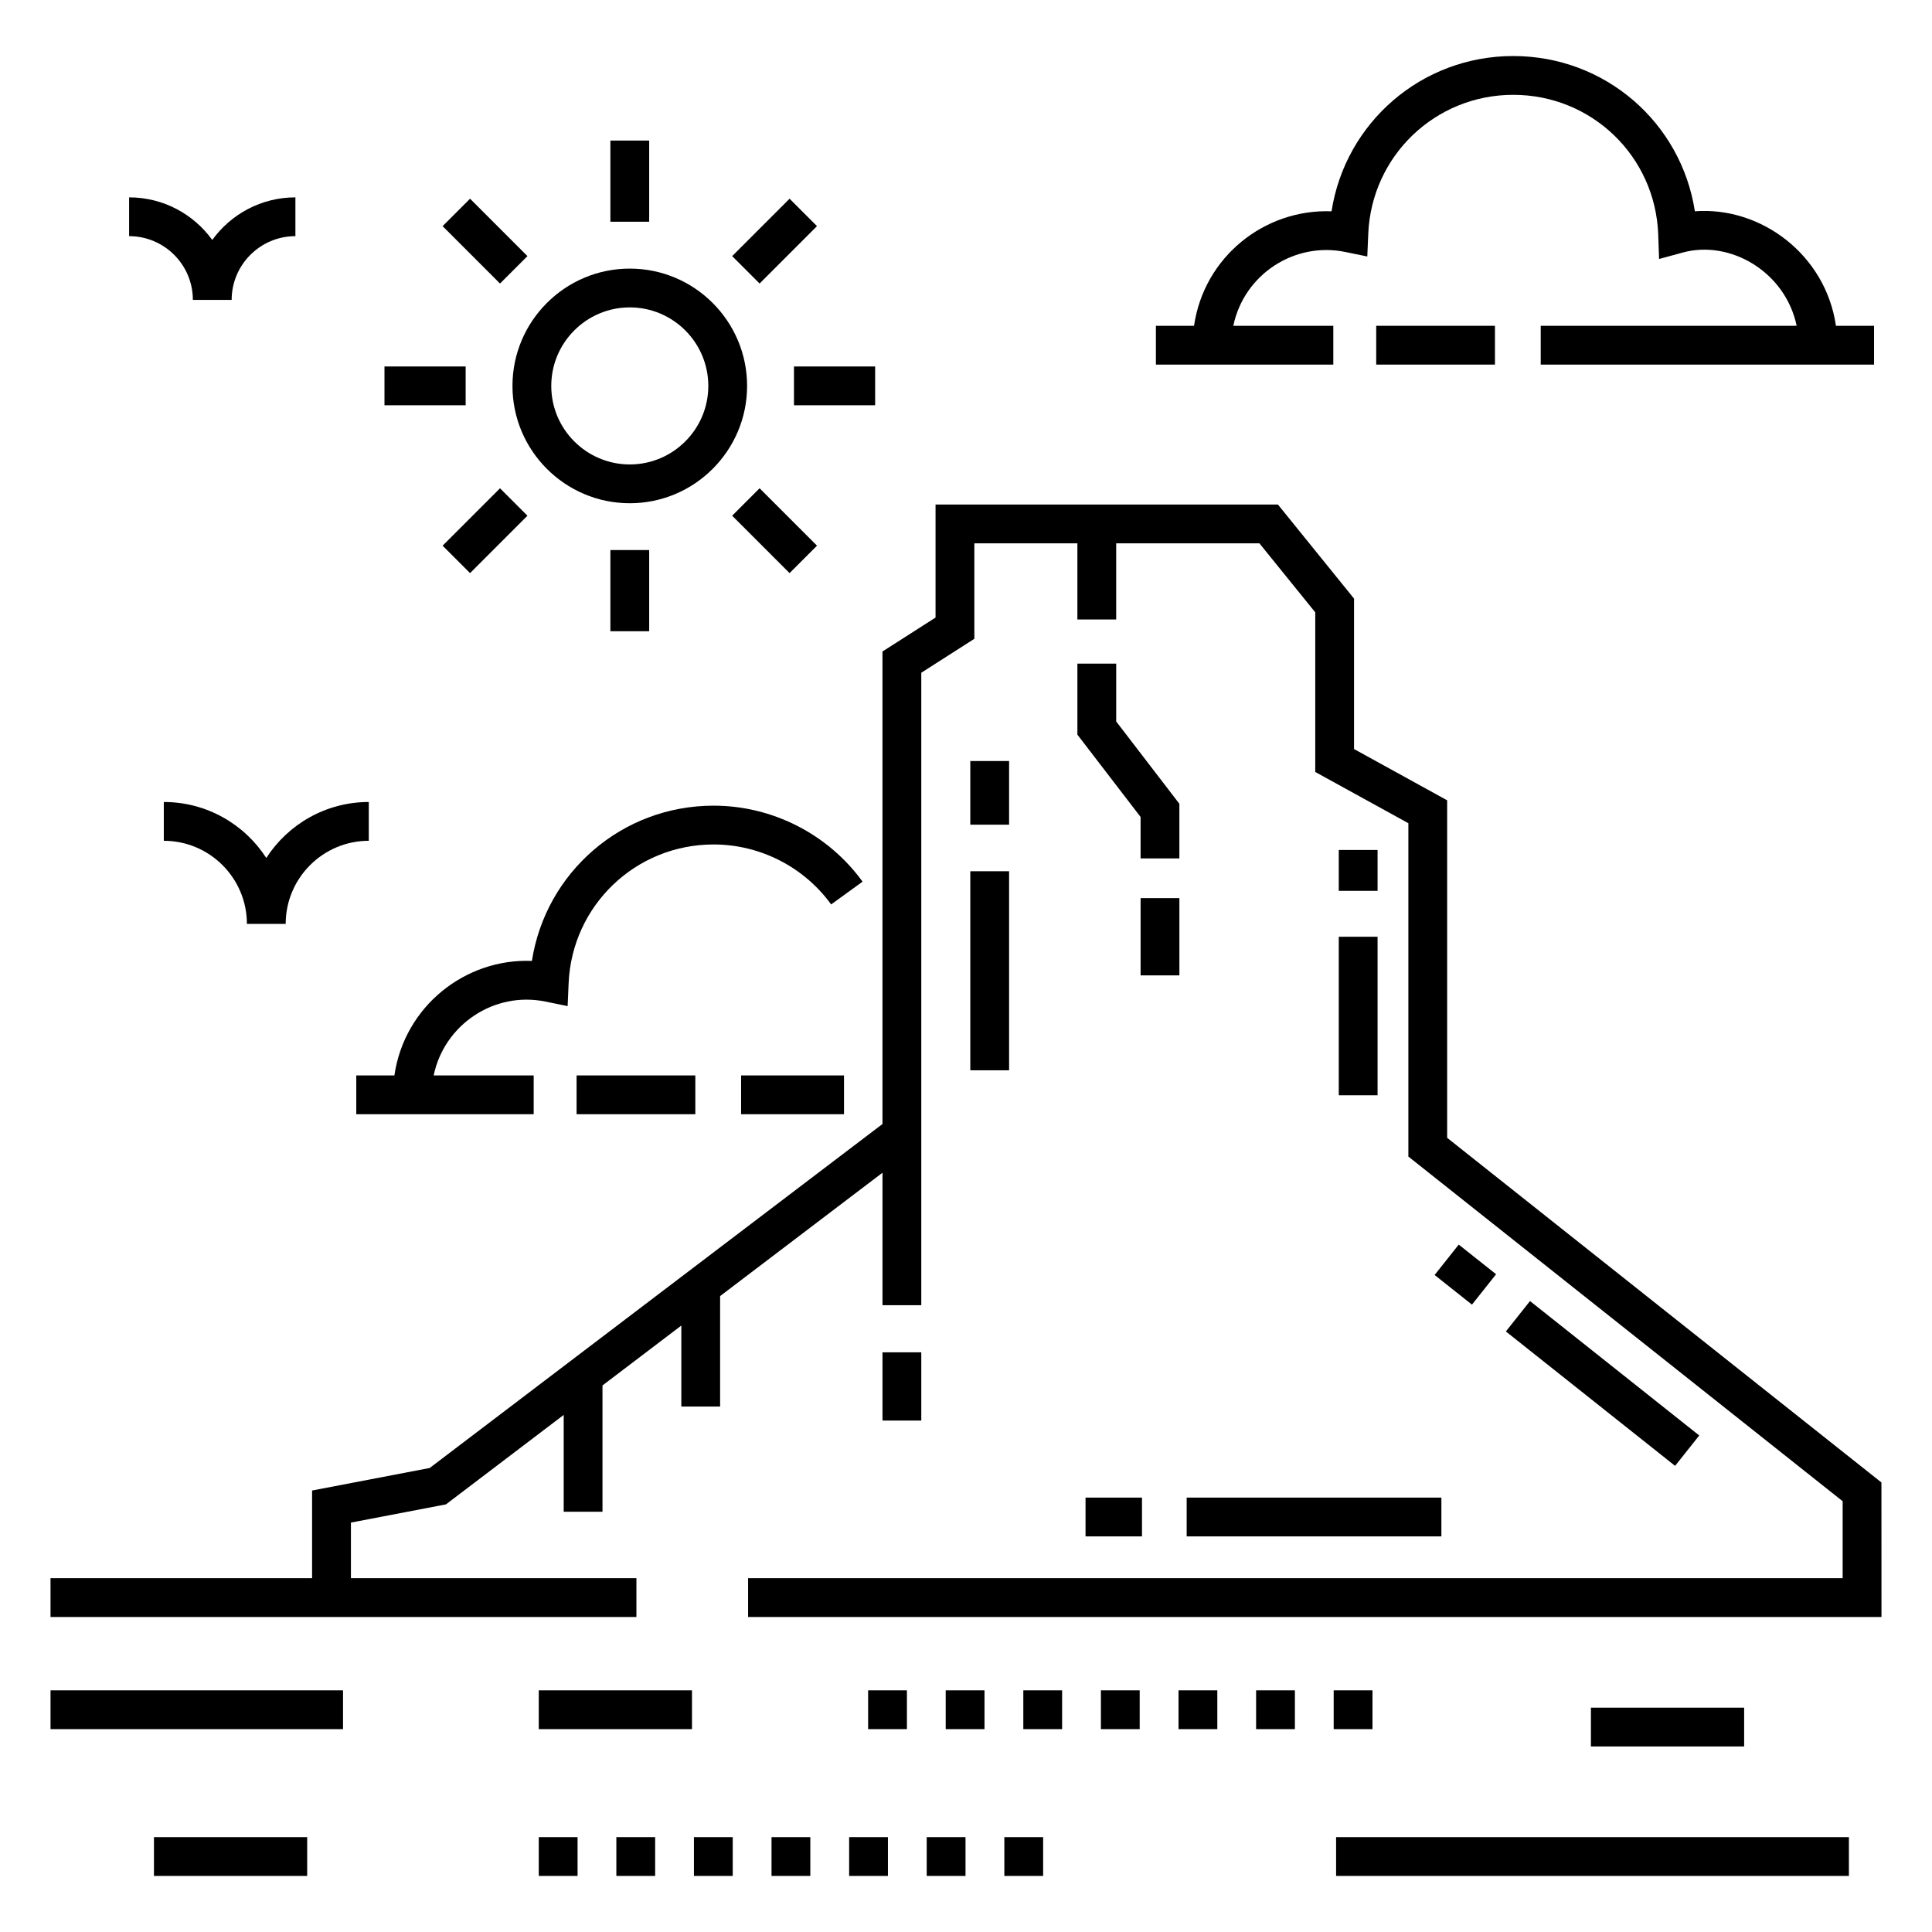
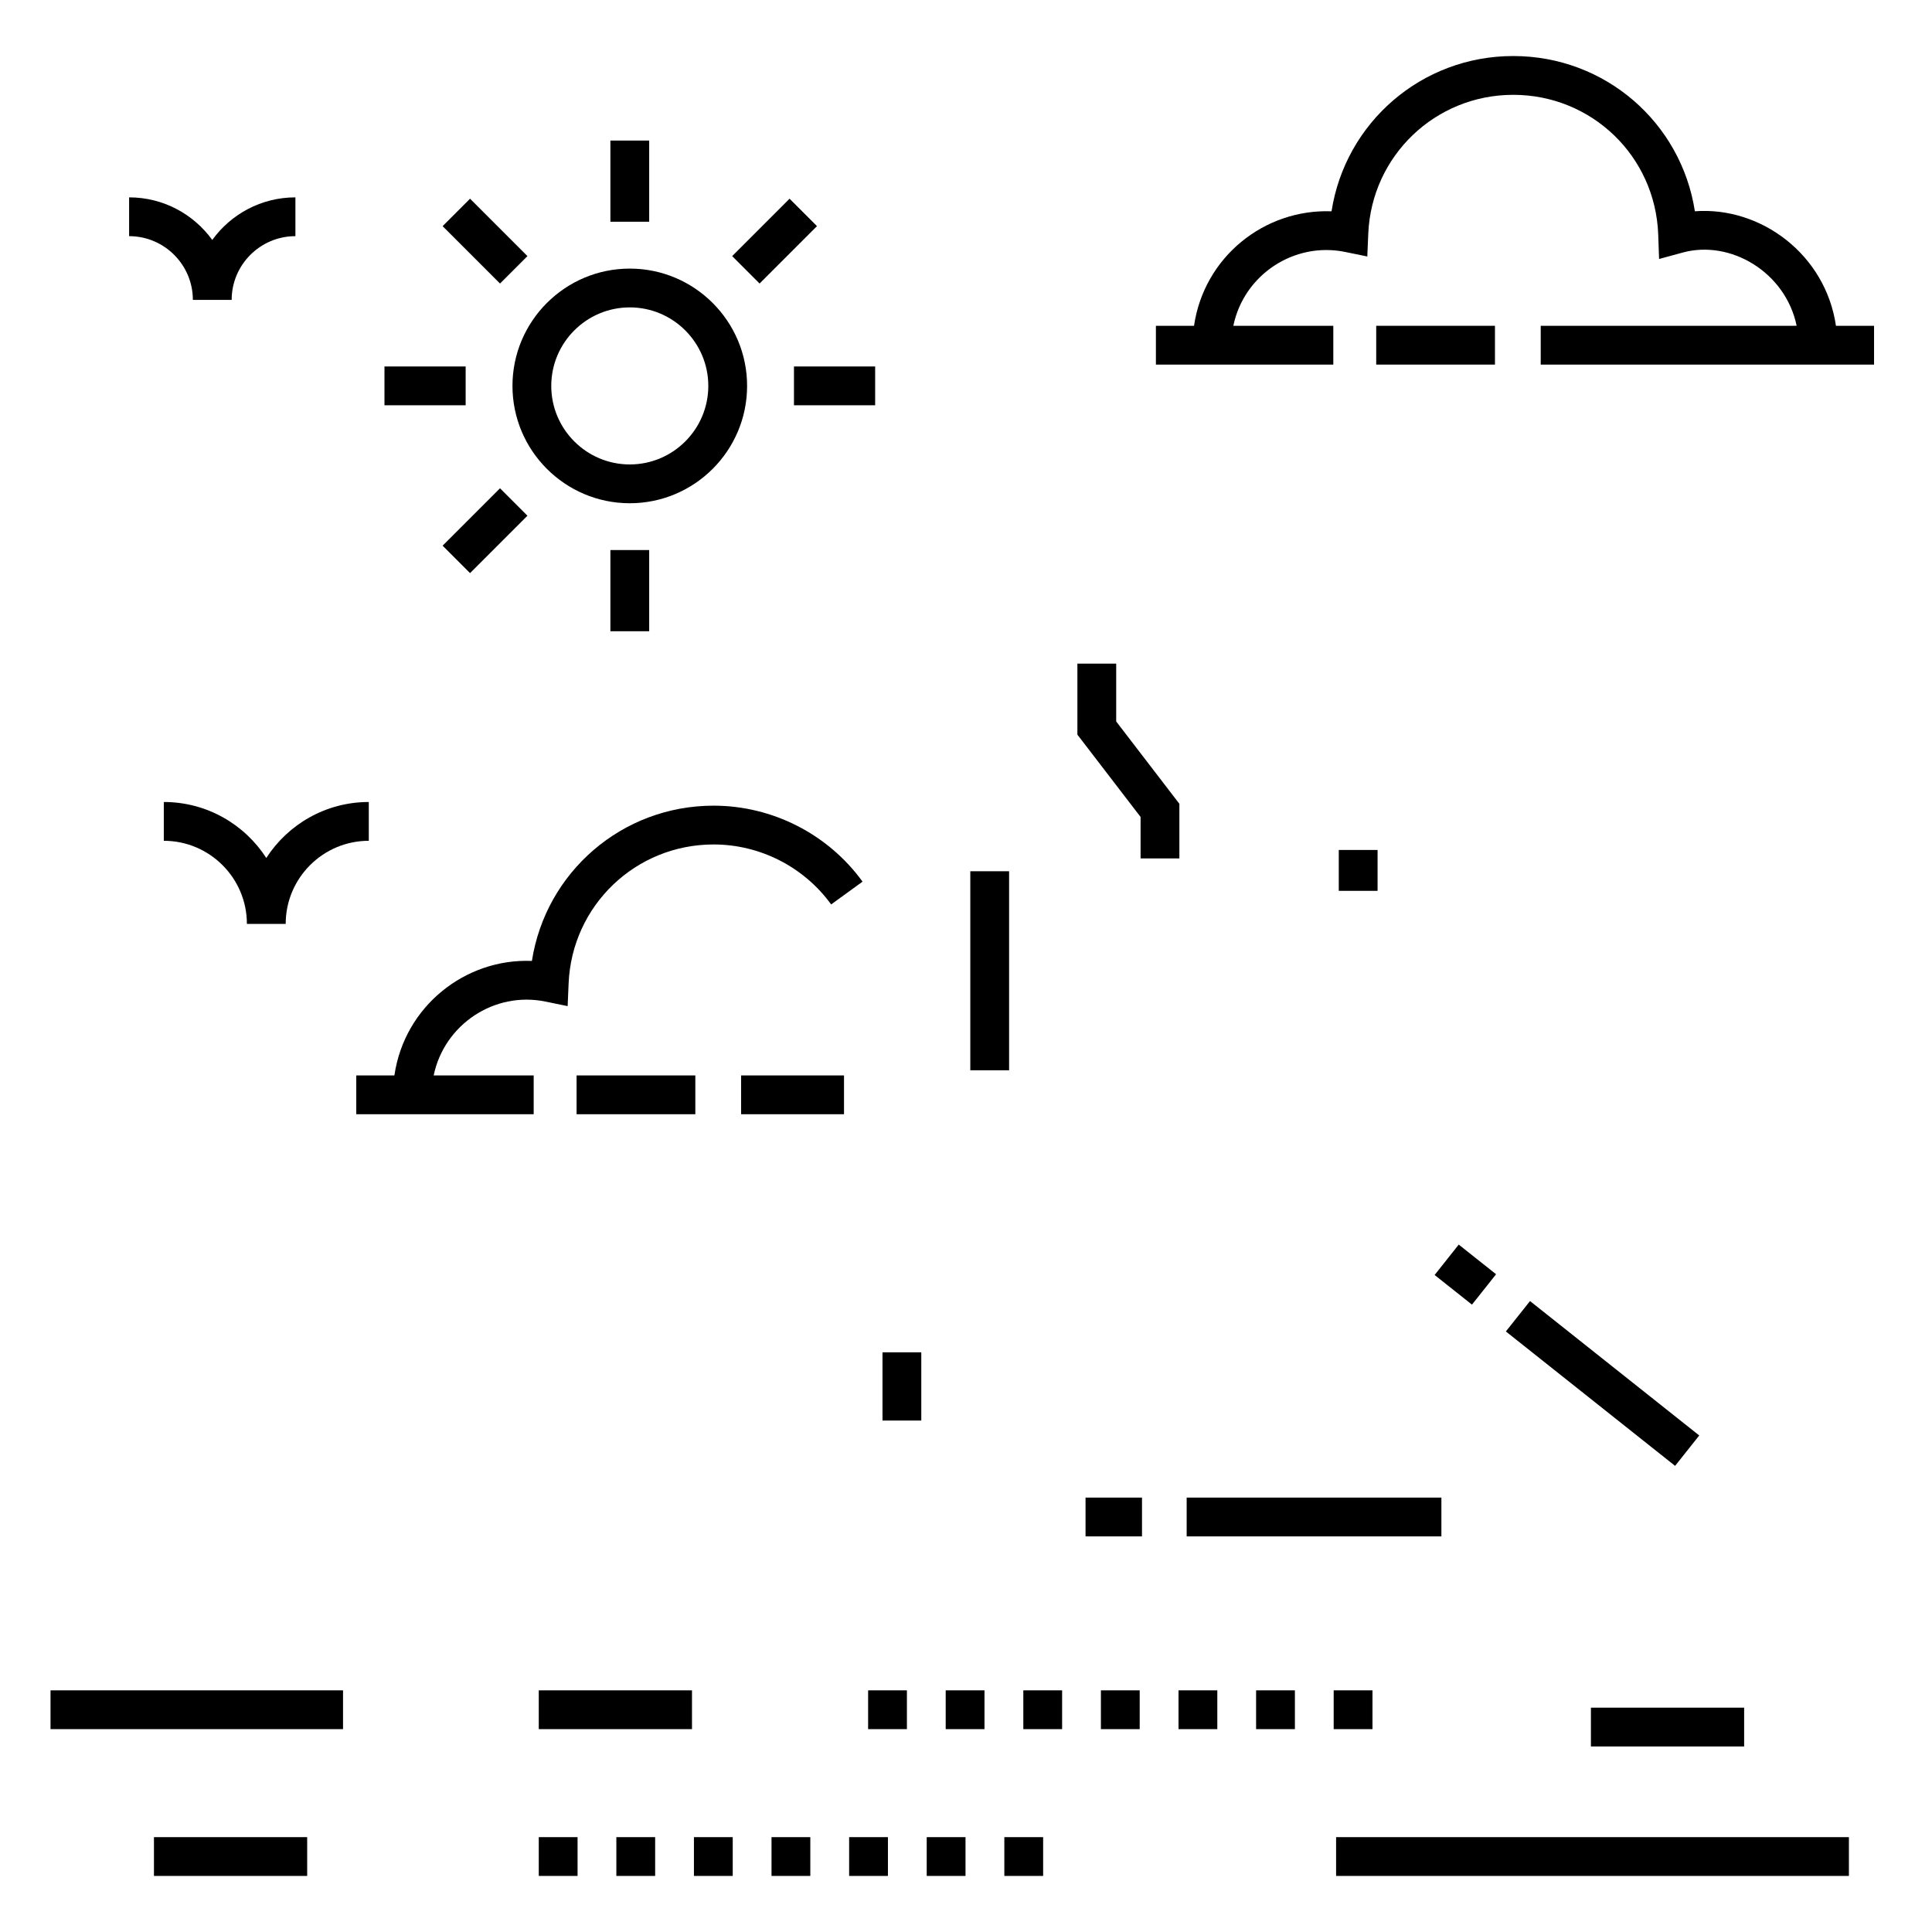
<svg xmlns="http://www.w3.org/2000/svg" fill="#000000" width="800px" height="800px" version="1.1" viewBox="144 144 512 512">
  <g>
    <path d="m530.58 473.83 9.898 7.856-6.391 8.055-9.898-7.856z" />
    <path d="m543.07 496.85 6.398-8.055 44.848 35.621-6.398 8.055z" />
    <path d="m157.39 591.96h77.516v10.281h-77.516z" />
    <path d="m410.16 630.86h10.281v10.281h-10.281z" />
    <path d="m327.9 630.86h10.281v10.281h-10.281z" />
    <path d="m389.59 630.86h10.281v10.281h-10.281z" />
    <path d="m348.46 630.86h10.281v10.281h-10.281z" />
    <path d="m369.03 630.86h10.281v10.281h-10.281z" />
    <path d="m286.78 630.86h10.281v10.281h-10.281z" />
    <path d="m307.34 630.86h10.281v10.281h-10.281z" />
    <path d="m415.19 591.96h10.281v10.281h-10.281z" />
    <path d="m497.44 591.96h10.281v10.281h-10.281z" />
    <path d="m456.32 591.96h10.281v10.281h-10.281z" />
    <path d="m476.88 591.96h10.281v10.281h-10.281z" />
    <path d="m435.75 591.96h10.281v10.281h-10.281z" />
    <path d="m394.62 591.96h10.281v10.281h-10.281z" />
    <path d="m374.06 591.96h10.281v10.281h-10.281z" />
    <path d="m498.08 630.86h135.9v10.281h-135.9z" />
    <path d="m286.78 591.96h40.605v10.281h-40.605z" />
    <path d="m565.61 596.55h40.605v10.281h-40.605z" />
    <path d="m184.8 630.86h40.605v10.281h-40.605z" />
-     <path d="m642.6 536.87-115.09-91.336v-89.445l-24.676-13.586v-39.867l-20.168-24.926h-90.738v29.949l-14.062 8.992v125.22l-119.99 91.16-31.168 5.969v23.234h-69.32v10.285h155.27v-10.285h-75.66v-14.734l25.18-4.824 31.207-23.707v25.664h10.281v-33.477l20.891-15.871v21.469h10.281v-29.281l43.031-32.691v35.109h10.281v-167.61l14.062-8.992v-25.297h27.305v20.172h10.285v-20.172h37.957l14.797 18.285v42.301l24.676 13.586v88.336l115.09 91.336v20.398h-290.07v10.285h300.36z" />
-     <path d="m446.27 382.01h10.281v20.477h-10.281z" />
    <path d="m429.52 319.87v18.816l16.746 21.816v10.984h10.281v-14.473l-16.742-21.816v-15.328z" />
    <path d="m377.87 502.38h10.281v18.082h-10.281z" />
    <path d="m401.14 374.89h10.281v52.75h-10.281z" />
-     <path d="m401.14 345.68h10.281v16.867h-10.281z" />
-     <path d="m498.79 392.25h10.281v42.008h-10.281z" />
    <path d="m498.79 369.25h10.281v10.832h-10.281z" />
    <path d="m458.48 540.88h67.504v10.281h-67.504z" />
    <path d="m431.68 540.88h14.961v10.281h-14.961z" />
    <path d="m593.16 199.99c-3.621-23.488-23.758-41.141-48.145-41.141-24.324 0-44.5 17.676-48.145 41.148-17.797-0.668-33.785 12.102-36.441 30.344h-10.102v10.281h47.012v-10.281h-26.496c2.828-13.621 16.188-22.309 29.59-19.582l5.914 1.211 0.258-6.031c0.875-20.641 17.754-36.809 38.418-36.809 20.801 0 37.672 16.262 38.422 37.02l0.23 6.484 6.262-1.707c12.621-3.449 27.227 5.141 30.195 19.41l-67.824 0.004v10.281h88.336v-10.281h-10.098c-2.738-18.852-19.855-31.66-37.387-30.352z" />
    <path d="m508.71 230.34h31.469v10.281h-31.469z" />
    <path d="m333.11 357.51c-24.32 0-44.5 17.676-48.152 41.148-17.551-0.727-33.762 11.938-36.441 30.344h-10.102v10.281h47.016v-10.281h-26.504c2.805-13.496 16.066-22.34 29.59-19.582l5.914 1.211 0.258-6.031c0.879-20.641 17.758-36.809 38.422-36.809 12.289 0 23.938 5.938 31.152 15.891l8.324-6.035c-9.145-12.609-23.898-20.137-39.477-20.137z" />
    <path d="m340.4 429h27.27v10.281h-27.27z" />
    <path d="m296.8 429h31.469v10.281h-31.469z" />
    <path d="m279.81 246.27c0 17.145 13.945 31.094 31.09 31.094 17.145 0 31.09-13.949 31.09-31.094s-13.945-31.09-31.09-31.09c-17.145 0-31.09 13.945-31.09 31.09zm31.09-20.809c11.477 0 20.809 9.336 20.809 20.809 0 11.477-9.332 20.812-20.809 20.812-11.477 0-20.809-9.336-20.809-20.812 0-11.473 9.332-20.809 20.809-20.809z" />
    <path d="m305.76 181.25h10.281v21.512h-10.281z" />
    <path d="m276.51 219.14-15.211-15.211 7.269-7.269 15.211 15.211z" />
    <path d="m245.89 241.12h21.512v10.281h-21.512z" />
    <path d="m268.57 295.88-7.269-7.269 15.211-15.211 7.269 7.269z" />
    <path d="m305.76 289.77h10.281v21.516h-10.281z" />
-     <path d="m360.51 288.61-7.269 7.269-15.211-15.211 7.269-7.269z" />
    <path d="m354.41 241.12h21.512v10.281h-21.512z" />
    <path d="m338.03 211.87 15.211-15.211 7.269 7.269-15.211 15.211z" />
    <path d="m209.43 388.84h10.281c0-12.141 9.879-22.023 22.023-22.023v-10.281c-11.383 0-21.406 5.918-27.164 14.836-5.754-8.918-15.777-14.836-27.16-14.836v10.281c12.141 0 22.02 9.883 22.02 22.023z" />
    <path d="m195.11 223.48h10.281c0-9.316 7.582-16.895 16.895-16.895v-10.281c-9.059 0-17.094 4.453-22.035 11.285-4.941-6.832-12.977-11.285-22.035-11.285v10.281c9.316 0 16.895 7.578 16.895 16.895z" />
  </g>
</svg>